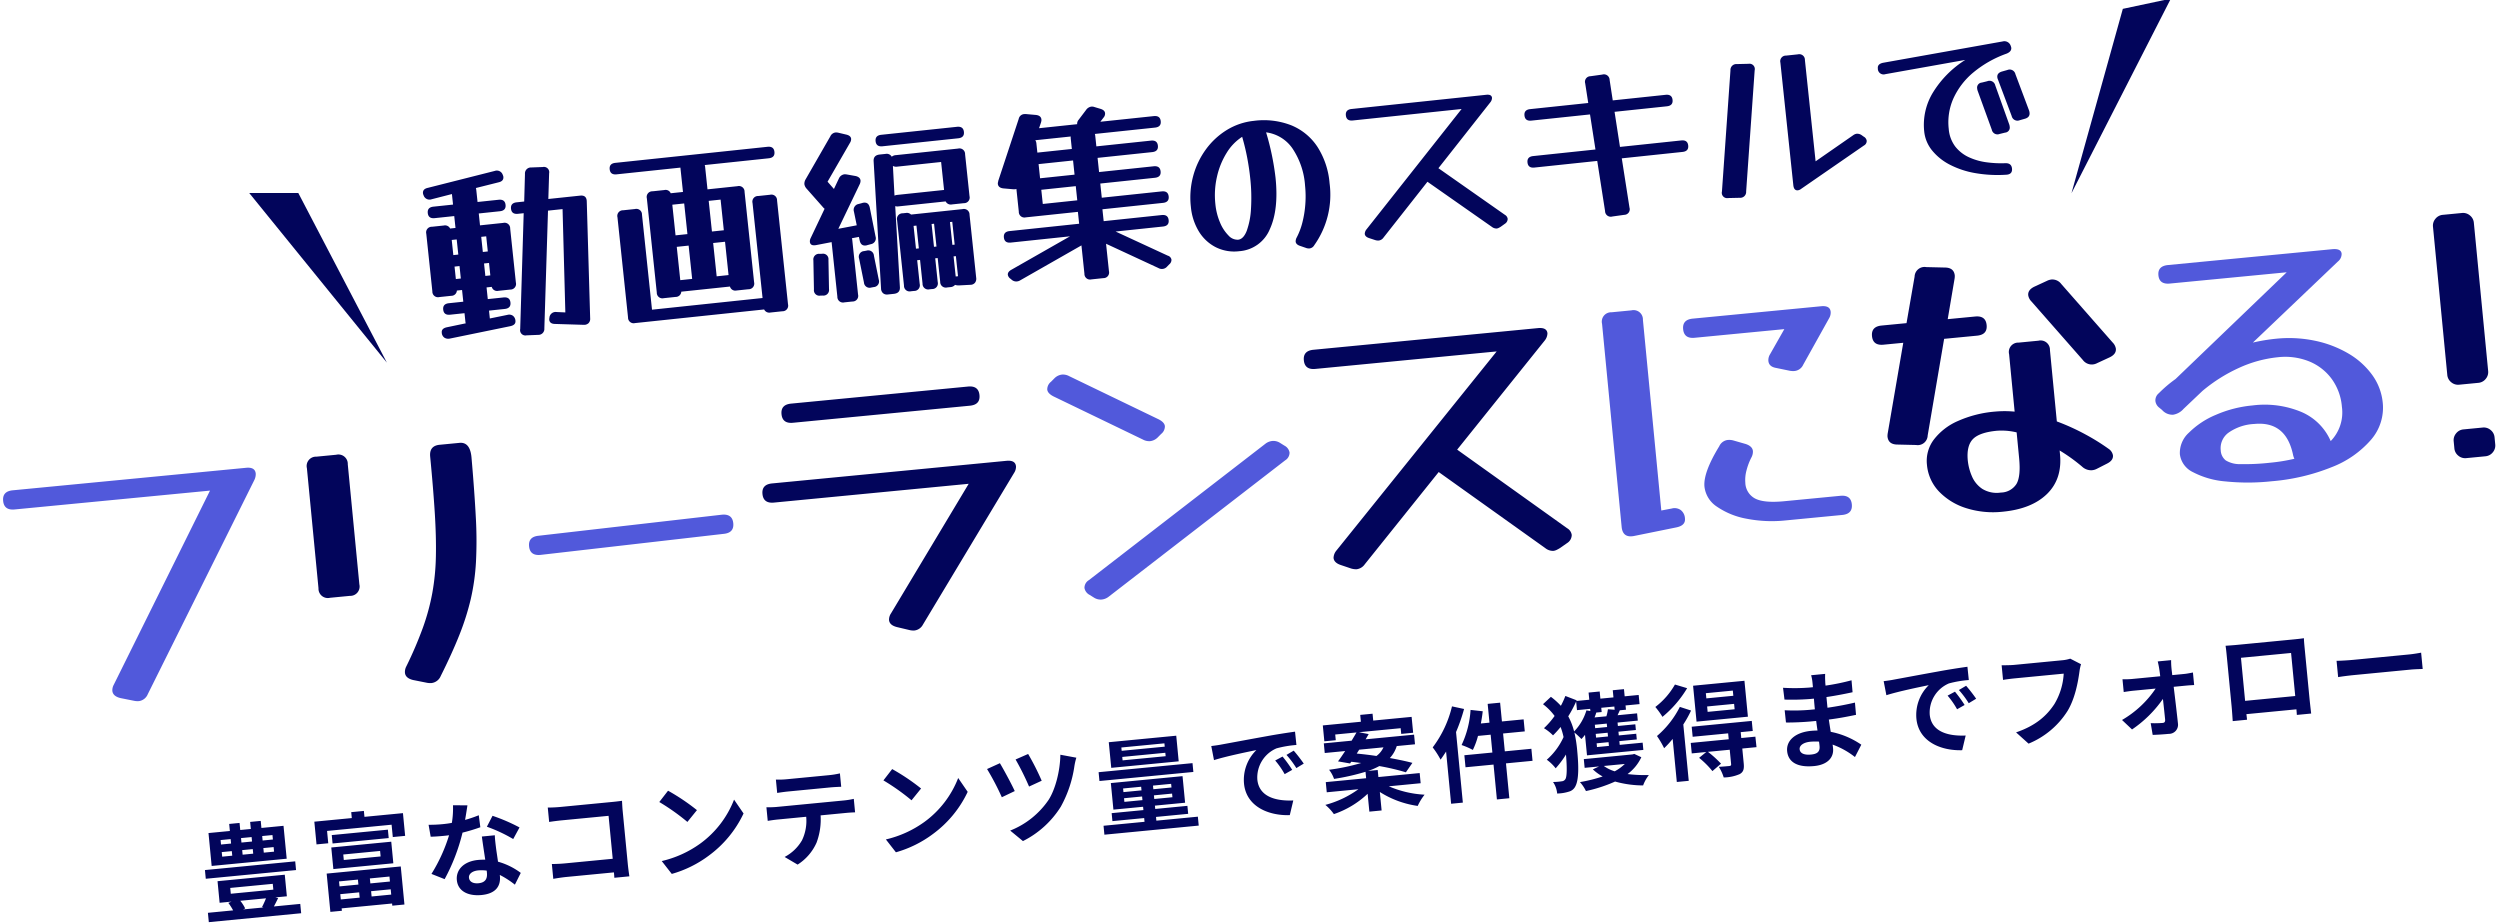
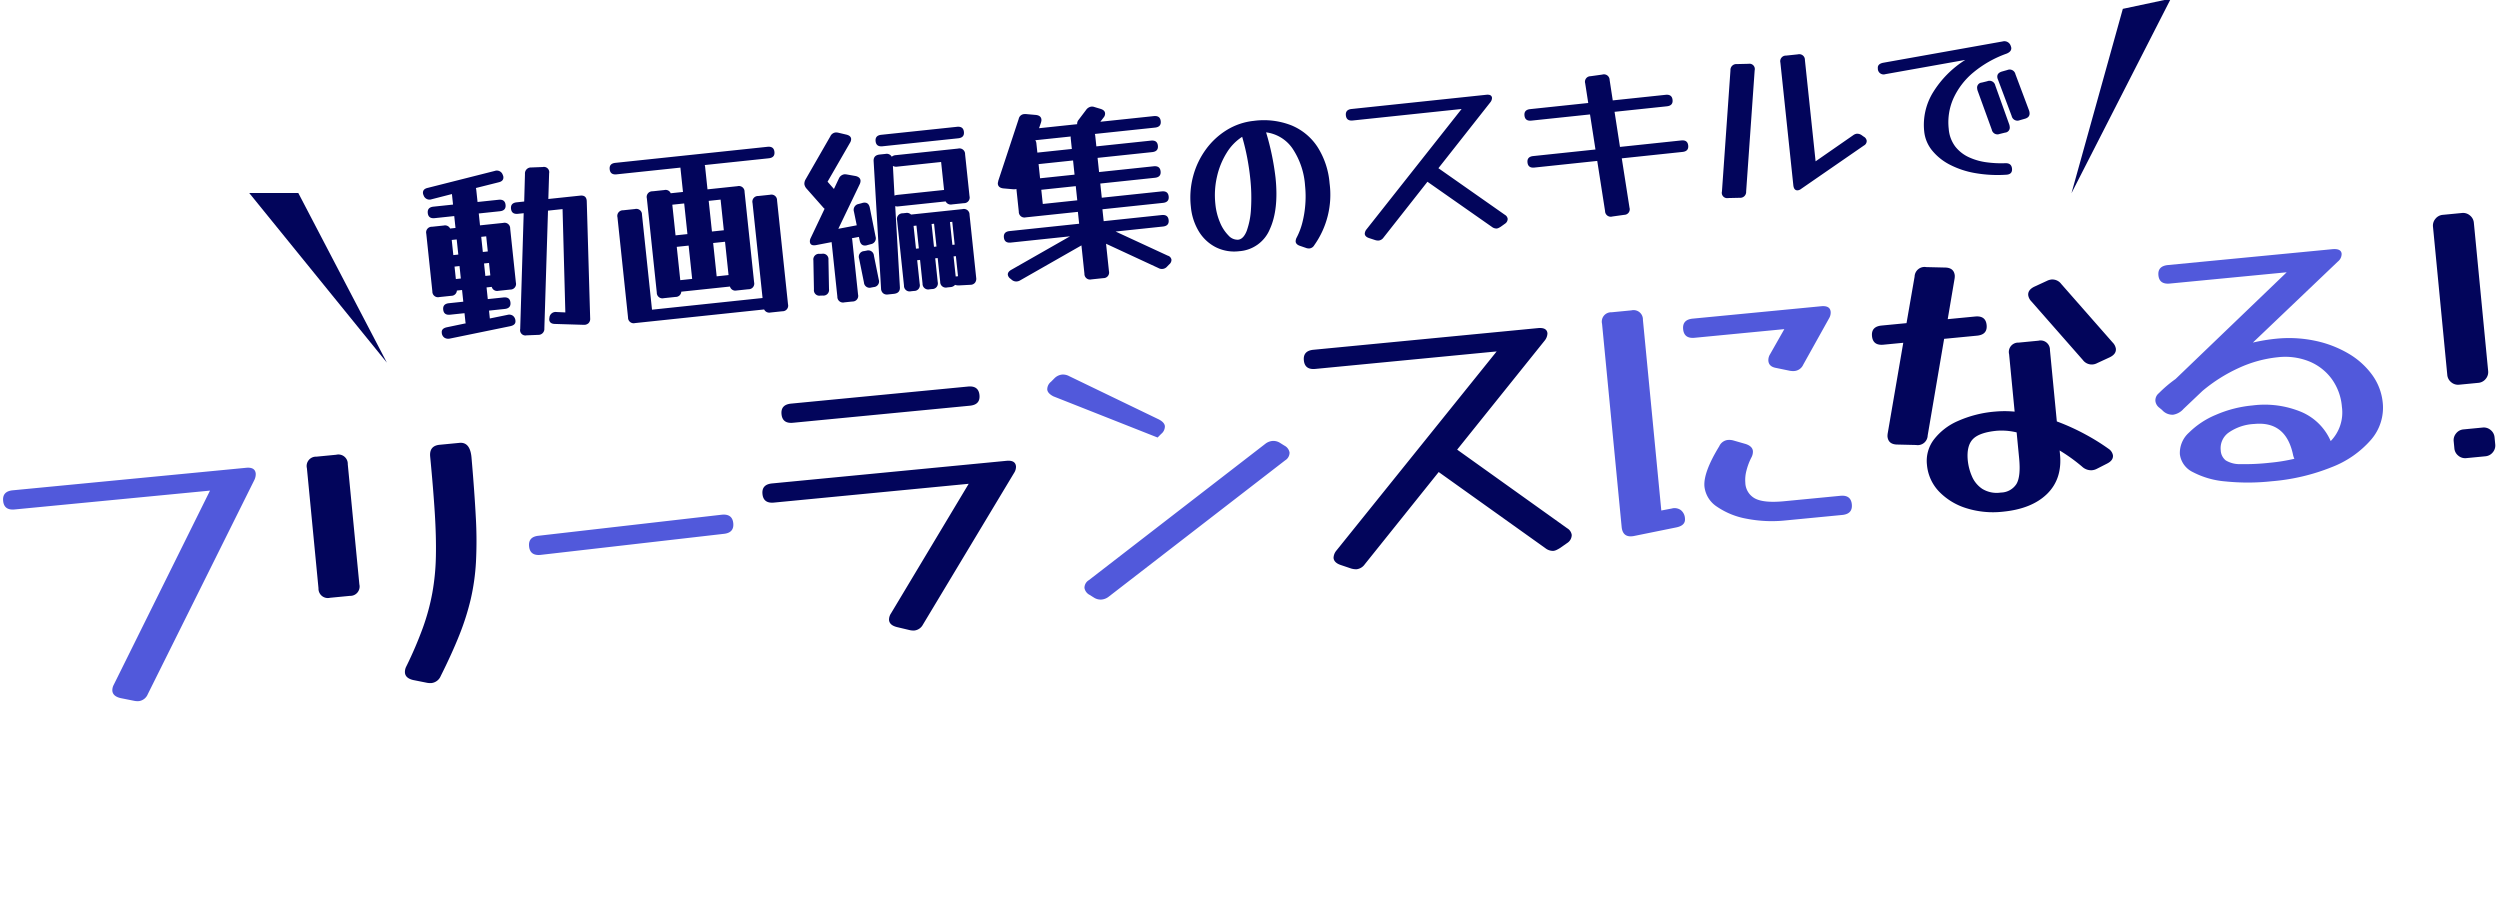
<svg xmlns="http://www.w3.org/2000/svg" width="623.283" height="230.301" viewBox="0 0 623.283 230.301">
  <g transform="translate(-142.232 -171.629)">
-     <path d="M-260.442-17.108h-2.574v-1.118h2.574Zm0,3.042h-2.574V-15.21h2.574Zm-13-1.144h2.522v1.144h-2.522Zm0-3.016h2.522v1.118h-2.522Zm7.774,3.016v1.144h-2.652V-15.21Zm0-3.016v1.118h-2.652v-1.118Zm8.19-2.028h-5.538v-1.768h-2.652v1.768h-2.652v-1.768h-2.6v1.768h-5.356v8.242h18.8Zm2.054,9.1h-22.62V-8.97h22.62Zm-8.138,8.476c-.364.728-.832,1.508-1.2,2.08l.364.13h-5.122l.546-.182a8.849,8.849,0,0,0-1.04-2.028Zm-8.632-3.432h10.66v1.456h-10.66Zm10.4,5.642c.39-.6.832-1.274,1.248-1.976l-.676-.234h2.886V-8.086h-16.848v5.408h2.99l-.832.234a14.163,14.163,0,0,1,1.014,1.976h-6.318v2.34h23.14V-.468Zm21.5-4.654v1.248h-4.732V-5.122Zm7.9,1.248H-237.3V-5.122h4.914ZM-237.3-.6V-1.924h4.914V-.6Zm-7.722,0V-1.924h4.732V-.6Zm-2.886,2.834h2.886v-.6h12.636v.546h3.042V-7.358H-247.91Zm4.576-13.936h9.23v1.378h-9.23Zm-2.808,3.38h15.028v-5.408h-15.028Zm.416-8.476v2.106h14.066V-16.8Zm8.554-3.744v-1.482h-3.172v1.482h-9.386v5.694h2.938V-17.94h16.172v3.094h3.094V-20.54Zm25.844-.39-3.588-.364a21.863,21.863,0,0,1-.7,4.342c-.806.078-1.586.1-2.366.1a32.846,32.846,0,0,1-3.458-.182l.234,3.016c1.118.078,2.184.1,3.25.1.442,0,.884,0,1.352-.026a40.964,40.964,0,0,1-5.3,9.178l3.146,1.612A47.906,47.906,0,0,0-213.2-14.274a45.106,45.106,0,0,0,4.55-.91l-.1-3.016a31.874,31.874,0,0,1-3.51.832C-211.874-18.772-211.536-20.1-211.328-20.93ZM-212.68-2.938c0-.91.962-1.586,2.47-1.586a9.34,9.34,0,0,1,2.106.26v.52c0,1.43-.546,2.418-2.34,2.418C-211.874-1.326-212.68-1.976-212.68-2.938Zm7.436-9.906h-3.25c.052,1.586.182,3.9.286,5.824-.6-.052-1.17-.1-1.794-.1-3.614,0-5.746,1.95-5.746,4.5,0,2.86,2.548,4.29,5.772,4.29,3.692,0,5.018-1.872,5.018-4.29v-.26A22.041,22.041,0,0,1-201.448-.1l1.742-2.782a17,17,0,0,0-5.382-3.328c-.052-1.3-.13-2.548-.156-3.3C-205.27-10.66-205.322-11.752-205.244-12.844Zm4.472,1.378,1.846-2.73a44.787,44.787,0,0,0-6.422-3.536l-1.664,2.574A37.526,37.526,0,0,1-200.772-11.466Zm9.334-6.994v3.614c.728-.052,2.132-.1,3.224-.1h11.674V-4.186h-11.986c-1.17,0-2.34-.078-3.25-.156V-.624c.858-.078,2.34-.156,3.354-.156h11.856c0,.494,0,.936-.026,1.352h3.77c-.052-.78-.1-2.158-.1-3.068V-15.964c0-.754.052-1.794.078-2.392-.442.026-1.534.052-2.288.052h-13.1C-189.124-18.3-190.476-18.356-191.438-18.46Zm30.264-1.3-2.444,2.6a54.061,54.061,0,0,1,6.5,5.616l2.652-2.7A52.512,52.512,0,0,0-161.174-19.76Zm-3.25,17.316L-162.24.988a28.157,28.157,0,0,0,9.646-3.666,27.647,27.647,0,0,0,9.62-9.62L-145-15.964A24.482,24.482,0,0,1-154.466-5.85,26.8,26.8,0,0,1-164.424-2.444Zm30.29-17.5v3.354c.806-.052,1.9-.1,2.808-.1H-120.9c.91,0,1.924.052,2.808.1v-3.354a20.369,20.369,0,0,1-2.808.182h-10.452A20,20,0,0,1-134.134-19.942Zm-3.016,6.656V-9.88c.728-.052,1.716-.1,2.5-.1h7.15a11.173,11.173,0,0,1-1.612,5.746A10.8,10.8,0,0,1-133.822-.52l3.042,2.21A12.475,12.475,0,0,0-125.554-3.3a16.5,16.5,0,0,0,1.664-6.682h6.266c.728,0,1.716.026,2.366.078v-3.38a19.663,19.663,0,0,1-2.366.156h-17.03C-135.46-13.13-136.37-13.208-137.15-13.286Zm32.136-6.474-2.444,2.6a54.06,54.06,0,0,1,6.5,5.616l2.652-2.7A52.511,52.511,0,0,0-105.014-19.76Zm-3.25,17.316L-106.08.988a28.157,28.157,0,0,0,9.646-3.666,27.647,27.647,0,0,0,9.62-9.62l-2.028-3.666A24.482,24.482,0,0,1-98.306-5.85,26.8,26.8,0,0,1-108.264-2.444ZM-70.9-20.254l-3.25,1.066a66.516,66.516,0,0,1,2.7,7.046l3.276-1.144A62.844,62.844,0,0,0-70.9-20.254Zm11.882,2.08-3.9-1.118c-.442,3.978-2.054,8.45-4,10.92a20.857,20.857,0,0,1-10.27,6.708l2.912,2.912A23.544,23.544,0,0,0-64.064-6.37a29.585,29.585,0,0,0,4.368-9.8A15.147,15.147,0,0,1-59.02-18.174Zm-19.11-.468L-81.458-17.5a64.849,64.849,0,0,1,2.99,7.358l3.354-1.222C-75.712-13.13-77.35-17-78.13-18.642Zm41.314-.156h-10.79v-.832h10.79Zm0,2.392h-10.79v-.858h10.79Zm3.12-4.836H-50.6v6.422h16.9Zm3.38,7.2h-23.53v2.21h23.53ZM-48.152-6.058v-.91h4.524v.91Zm0-3.354h4.524v.91h-4.524Zm12.038.91h-4.55v-.91h4.55Zm0,2.444h-4.55v-.91h4.55Zm-4.55,5.434V-1.56h8.06v-2h-8.06v-.832H-33.1V-11.05H-51.064v6.656h7.436v.832h-7.956v2h7.956v.936H-53.9V1.612h23.634V-.624Zm15.418-17.212.338,3.562c3.016-.65,8.32-1.222,10.764-1.482a10.4,10.4,0,0,0-3.874,8.034C-18.018-2.08-12.87.832-7.41,1.2l1.222-3.562c-4.42-.234-8.424-1.768-8.424-6.058A7.9,7.9,0,0,1-9.1-15.7a27.01,27.01,0,0,1,5.018-.364L-4.108-19.4c-1.846.078-4.68.234-7.358.468-4.758.39-9.048.78-11.232.962C-23.192-17.914-24.206-17.862-25.246-17.836ZM-7.8-13.52l-1.924.806A20.06,20.06,0,0,1-7.7-9.1l1.976-.884A32.272,32.272,0,0,0-7.8-13.52Zm2.912-1.2-1.9.884a22.873,22.873,0,0,1,2.132,3.51l1.95-.936A38.891,38.891,0,0,0-4.888-14.716ZM11.388-13.39h6.084a5.438,5.438,0,0,1-1.95,1.976c-1.664-.416-3.328-.78-4.836-1.066Zm14.456,9.8V-6.136H15.5V-7.9H13.078A16.7,16.7,0,0,0,15.99-8.84a57.124,57.124,0,0,1,6.448,2.184L24.284-8.84c-1.456-.546-3.38-1.144-5.486-1.742a7.723,7.723,0,0,0,2-2.808h4.576v-2.418H13.234c.312-.416.6-.832.884-1.222l-2.366-.7H22.2v1.43h2.99V-20.28h-9.62V-22H12.48v1.716H2.938V-16.3H5.8v-1.43h5.33c-.416.6-.91,1.248-1.4,1.924H2.756v2.418H7.878c-.728.884-1.4,1.716-2.028,2.392l2.938.806.338-.39c.78.156,1.612.364,2.444.546a51.6,51.6,0,0,1-8.138.91A7.81,7.81,0,0,1,4.446-6.734a56.811,56.811,0,0,0,7.982-1.014v1.612H2.314v2.548h7.93A25.008,25.008,0,0,1,1.664-.494,11.729,11.729,0,0,1,3.562,2a23.015,23.015,0,0,0,8.866-4.238V2.236H15.5V-2.392A23.752,23.752,0,0,0,24.57,1.976,13.627,13.627,0,0,1,26.546-.65a25.91,25.91,0,0,1-8.684-2.938Zm9.62-18.33a27.531,27.531,0,0,1-5.772,9.724A21.13,21.13,0,0,1,31.356-8.97c.52-.572,1.04-1.222,1.56-1.872V2.236h2.938v-17.68A44.045,44.045,0,0,0,38.4-20.982ZM54.158-9.49H47.5v-4.472h5.434v-3.016H47.5v-4.706h-3.12v4.706H42.224c.286-.988.546-1.976.754-2.99l-2.99-.624a23.865,23.865,0,0,1-3.068,8.5A19.981,19.981,0,0,1,39.6-10.608a18.348,18.348,0,0,0,1.612-3.354h3.172V-9.49h-7.02v3.016h7.02V2.262H47.5V-6.474h6.656Zm12.246-8.5h3.3v.546l-.962-.26a12.918,12.918,0,0,1-3.562,4.94,16.167,16.167,0,0,0-1.092-3.9A29.974,29.974,0,0,0,66.4-20.15Zm9.36,0v.806L74.1-17.472a9.866,9.866,0,0,1-.546,1.716H70.59a11.8,11.8,0,0,0,.546-1.17h1.352v-1.066Zm-2.288,4.914h-2.99v-.858h2.99Zm0,2.366h-2.99v-.936h2.99Zm0,2.366h-2.99v-.936h2.99Zm-5.668,1.82H81.926v-1.82H76.18v-.936h4.368v-1.43H76.18v-.936h4.368v-1.43H76.18v-.858h5.07v-1.82H76.362c.208-.364.442-.754.676-1.17h1.534v-1.066h3.51V-20.28h-3.51v-1.794H75.764v1.794H72.488v-1.794H69.706v1.794H66.482l.078-.156-2.7-1.352a21.642,21.642,0,0,1-1.352,2.34,17.882,17.882,0,0,0-2.262-2.47L58.11-20.28a14.345,14.345,0,0,1,2.6,3.2A19.513,19.513,0,0,1,57.772-14.3a11.687,11.687,0,0,1,2.08,2,23.288,23.288,0,0,0,2.08-1.9,16.682,16.682,0,0,1,.494,2.574A16.7,16.7,0,0,1,57.72-6.4a10.731,10.731,0,0,1,2,2.34,23.347,23.347,0,0,0,2.886-3.172c-.026,2.912-.234,5.46-.728,6.084A1.139,1.139,0,0,1,61.1-.7a14.585,14.585,0,0,1-2.366-.026,5.987,5.987,0,0,1,.754,2.964,10.514,10.514,0,0,0,3.042-.208,2.48,2.48,0,0,0,1.56-1.014c1.17-1.612,1.4-5.252,1.4-8.918a33.431,33.431,0,0,0-.26-4.6,22.513,22.513,0,0,1,1.586,1.794,11.453,11.453,0,0,0,.988-.962Zm9.178,3.042A11.213,11.213,0,0,1,74.308-1.9a8.849,8.849,0,0,1-2.574-1.586Zm2.6-2.262-.468.078H66.924v2.184h3.614l-1.612.572a11.145,11.145,0,0,0,2.262,2,37.952,37.952,0,0,1-5.772.858A9.475,9.475,0,0,1,66.69,2.314,36.044,36.044,0,0,0,74.152.65a26.311,26.311,0,0,0,6.864,1.638,9.333,9.333,0,0,1,1.69-2.444A34.832,34.832,0,0,1,77.428-.91,11.05,11.05,0,0,0,81.25-4.758ZM105.56-17.81H98.8v-1.3h6.76Zm0,3.38H98.8v-1.352h6.76Zm3.12-6.838H95.81v9h12.87ZM91.338-22a18.545,18.545,0,0,1-5.408,5.1,19.186,19.186,0,0,1,1.534,2.626A27.528,27.528,0,0,0,94.276-20.8Zm.676,5.668a23.339,23.339,0,0,1-6.37,6.682,23.072,23.072,0,0,1,1.482,3.2,24.425,24.425,0,0,0,2.34-2.106V2.236h2.99V-11.882a27.456,27.456,0,0,0,2.262-3.276Zm18.044,9.2h-3.536V-8.606h3.016v-2.522H94.484v2.522h8.892v1.482H93.86V-4.5H97.5L95.576-3.224A21.9,21.9,0,0,1,98.566.39l2.314-1.638A27.337,27.337,0,0,0,97.916-4.5h5.46V-.884c0,.286-.1.39-.468.416-.338,0-1.56,0-2.652-.052a10.864,10.864,0,0,1,.962,2.756,10.293,10.293,0,0,0,4.03-.442c1.014-.442,1.274-1.17,1.274-2.6V-4.5h3.562Zm10.686,4.186c0-.884,1.014-1.612,2.86-1.612a14.44,14.44,0,0,1,2.132.182c.026.468.026.832.026,1.118,0,1.508-.91,1.9-2.288,1.9C121.68-1.352,120.744-1.95,120.744-2.938Zm8.138-18.1h-3.51a10.452,10.452,0,0,1,.156,1.794v1.222h-1.014a48.541,48.541,0,0,1-6.422-.572l.078,2.964a59.769,59.769,0,0,0,6.37.468h.962c-.026.884-.026,1.82-.026,2.678h-1.248a45.943,45.943,0,0,1-6.266-.494l.026,3.068c1.716.208,4.68.338,6.188.338h1.352c.026.78.052,1.612.1,2.418-.52-.052-1.066-.078-1.612-.078-4,0-6.422,1.846-6.422,4.472,0,2.756,2.184,4.342,6.344,4.342,3.432,0,5.122-1.716,5.122-3.926,0-.286,0-.6-.026-.962A19.929,19.929,0,0,1,134.29.312L136.162-2.6a20.356,20.356,0,0,0-7.28-3.926c-.078-1.04-.13-2.106-.182-3.094,2.5-.078,4.524-.26,6.864-.52l.026-3.068c-2.106.286-4.316.494-6.942.624v-2.678c2.522-.13,4.888-.364,6.6-.572l.026-2.99a54.492,54.492,0,0,1-6.578.7c0-.416,0-.806.026-1.066A17.559,17.559,0,0,1,128.882-21.034Zm14.352,3.2.338,3.562c3.016-.65,8.32-1.222,10.764-1.482a10.4,10.4,0,0,0-3.874,8.034c0,5.642,5.148,8.554,10.608,8.918l1.222-3.562c-4.42-.234-8.424-1.768-8.424-6.058a7.9,7.9,0,0,1,5.512-7.28,27.01,27.01,0,0,1,5.018-.364l-.026-3.328c-1.846.078-4.68.234-7.358.468-4.758.39-9.048.78-11.232.962C145.288-17.914,144.274-17.862,143.234-17.836ZM160.68-13.52l-1.924.806A20.06,20.06,0,0,1,160.784-9.1l1.976-.884A32.273,32.273,0,0,0,160.68-13.52Zm2.912-1.2-1.9.884a22.873,22.873,0,0,1,2.132,3.51l1.95-.936A38.89,38.89,0,0,0,163.592-14.716Zm29.042-2.6-2.548-1.638a8.715,8.715,0,0,1-2.054.208H176.02c-.858,0-2.34-.13-3.12-.208v3.666c.676-.052,1.924-.1,3.094-.1H188.11a16.458,16.458,0,0,1-3.042,7.332c-2.106,2.626-5.044,4.888-10.192,6.11l2.834,3.094a20.8,20.8,0,0,0,10.452-7.176c2.158-2.886,3.3-6.916,3.9-9.464A11.358,11.358,0,0,1,192.634-17.316ZM215.1-16.172h-3.354c.1.7.182,1.534.208,2.158.026.494.052,1.014.052,1.586h-7.072a23.076,23.076,0,0,1-2.366-.156v3.2c.754-.052,1.69-.1,2.444-.1h5.564a25.531,25.531,0,0,1-9.1,6.994L203.736.1a29.554,29.554,0,0,0,8.4-6.838c.026,1.976.052,3.874.052,5.148,0,.52-.182.806-.676.806a23.751,23.751,0,0,1-2.99-.234l.208,2.964c1.17.078,2.782.13,4.03.13A2.266,2.266,0,0,0,215.28-.208c-.026-2.652-.1-6.188-.182-9.282h3.12c.572,0,1.378.026,2,.052v-3.146c-.468.052-1.456.156-2.132.156H215.02c0-.572-.026-1.118-.026-1.586A19.055,19.055,0,0,1,215.1-16.172Zm13.858-2.262c.052.728.052,1.794.052,2.522V-3.2c0,1.248-.078,3.51-.078,3.64h3.588c0-.078,0-.676-.026-1.4h12.532c0,.754-.026,1.352-.026,1.4h3.588c0-.1-.052-2.6-.052-3.614v-12.74c0-.78,0-1.742.052-2.522-.936.052-1.924.052-2.574.052h-14.3C231.01-18.382,230.022-18.408,228.956-18.434Zm3.536,3.354H245.05V-4.29H232.492Zm23.66,3.042v4.082c.962-.078,2.7-.13,4.186-.13H274.3c1.092,0,2.418.1,3.042.13v-4.082c-.676.052-1.82.156-3.042.156H260.338C258.986-11.882,257.088-11.96,256.152-12.038Z" transform="matrix(0.995, -0.096, 0.096, 0.995, 471.05, 372.95)" fill="#02055b" />
-     <path d="M37.04.24a2.8,2.8,0,0,1-2.4,1.52A4.5,4.5,0,0,1,33.6,1.6L30.16.56q-1.84-.64-1.84-2a2.869,2.869,0,0,1,.48-1.44L57.36-48.8H8.4q-2.64,0-2.64-2.4T8.4-53.6H66.88q2.24,0,2.24,1.68a3.3,3.3,0,0,1-.48,1.52Zm146.8-30.8q2.64,0,2.64,2.4t-2.64,2.4l-45.964.836q-2.64,0-2.64-2.4t2.64-2.4Zm110.756-13.2q1.36.88,1.36,1.84a2.419,2.419,0,0,1-1.12,1.84l-.96.8a3.192,3.192,0,0,1-1.92.72,3.256,3.256,0,0,1-1.76-.56L268.991-52q-1.36-.88-1.36-1.84a2.419,2.419,0,0,1,1.12-1.84l.96-.8a3.192,3.192,0,0,1,1.92-.72,3.256,3.256,0,0,1,1.76.56Zm25.84,8.64a3.377,3.377,0,0,1,1.84-.56,3.084,3.084,0,0,1,1.84.64l1.04.8a2.419,2.419,0,0,1,1.12,1.84,2.237,2.237,0,0,1-1.28,1.84l-47.04,29.6a3.377,3.377,0,0,1-1.84.56,3.084,3.084,0,0,1-1.84-.64l-1.04-.8a2.419,2.419,0,0,1-1.12-1.84,2.237,2.237,0,0,1,1.28-1.84ZM419.817-9.341a2.659,2.659,0,0,1,2.2.6,2.815,2.815,0,0,1,.84,2.2q0,1.76-2.4,2l-10.72,1.12q-2.8.24-2.8-2.56v-50.88a2.333,2.333,0,0,1,2.64-2.64h4.96a2.333,2.333,0,0,1,2.64,2.64V-9.1ZM455.9-41.9a2.662,2.662,0,0,1-2.32,1.36,3.693,3.693,0,0,1-.52-.04,5.962,5.962,0,0,1-.6-.12l-3.36-1.04q-1.76-.48-1.76-1.92a2.777,2.777,0,0,1,.56-1.6l4.16-5.92h-22.48q-2.64,0-2.64-2.4t2.64-2.4h32.16q2.24,0,2.24,1.6a2.777,2.777,0,0,1-.56,1.6Zm6.08,33.44q2.64,0,2.64,2.4t-2.64,2.4H447.9a32.954,32.954,0,0,1-9.76-1.36A19.054,19.054,0,0,1,431.1-8.7a6.9,6.9,0,0,1-2.64-5.28q0-3.52,4.64-9.68a2.662,2.662,0,0,1,2.32-1.36,4.11,4.11,0,0,1,1.28.24l3.04,1.2q1.6.72,1.6,1.92a3.051,3.051,0,0,1-.56,1.6,15.307,15.307,0,0,0-1.52,3.12,9.01,9.01,0,0,0-.56,2.96,4.58,4.58,0,0,0,2.12,4.2q2.12,1.32,7.08,1.32Zm136.88-10.08A12.185,12.185,0,0,1,595.1-9.7a24.735,24.735,0,0,1-10.4,5.88,51.153,51.153,0,0,1-15.28,2.08,55.164,55.164,0,0,1-11.56-1.08,21.128,21.128,0,0,1-7.8-3.08,5.747,5.747,0,0,1-2.8-4.72,6.777,6.777,0,0,1,2.76-5.16,20.892,20.892,0,0,1,7.16-3.8,29.647,29.647,0,0,1,9.28-1.44,23.778,23.778,0,0,1,12,2.8,13.9,13.9,0,0,1,6.56,7.92,10.223,10.223,0,0,0,3.6-8.24,13.676,13.676,0,0,0-1.88-7.2,13.107,13.107,0,0,0-5.2-4.88,16.067,16.067,0,0,0-7.64-1.76,30.59,30.59,0,0,0-9.92,1.72,39.6,39.6,0,0,0-9.6,4.84l-5.12,4a4.361,4.361,0,0,1-2.72,1.2,3.432,3.432,0,0,1-2.64-1.44l-.64-.64a2.447,2.447,0,0,1-.8-1.76,2.3,2.3,0,0,1,1.04-1.84,31.663,31.663,0,0,1,4.48-3.12l30.16-23.84h-29.28q-2.64,0-2.64-2.32t2.64-2.32h41.12q2.24,0,2.24,1.36a2.419,2.419,0,0,1-1.12,1.84l-23.04,18.08a44.8,44.8,0,0,1,5.84-.4,31.576,31.576,0,0,1,9.64,1.44,27.454,27.454,0,0,1,7.96,3.96,19.415,19.415,0,0,1,5.4,5.88A14.054,14.054,0,0,1,598.857-18.541Zm-41.36,7.92a3.356,3.356,0,0,0,1,2.6,6.73,6.73,0,0,0,3.56,1.28,56.635,56.635,0,0,0,7.36.36,43.727,43.727,0,0,0,6.16-.4,4.287,4.287,0,0,1-.24-1.04q-.96-8.56-8.88-8.56a12.186,12.186,0,0,0-6.56,1.52A4.763,4.763,0,0,0,557.5-10.621Z" transform="matrix(0.995, -0.096, 0.096, 0.995, 142.201, 348.007)" fill="#5159db" />
+     <path d="M37.04.24a2.8,2.8,0,0,1-2.4,1.52A4.5,4.5,0,0,1,33.6,1.6L30.16.56q-1.84-.64-1.84-2a2.869,2.869,0,0,1,.48-1.44L57.36-48.8H8.4q-2.64,0-2.64-2.4T8.4-53.6H66.88q2.24,0,2.24,1.68a3.3,3.3,0,0,1-.48,1.52Zm146.8-30.8q2.64,0,2.64,2.4t-2.64,2.4l-45.964.836q-2.64,0-2.64-2.4t2.64-2.4Zm110.756-13.2q1.36.88,1.36,1.84a2.419,2.419,0,0,1-1.12,1.84l-.96.8L268.991-52q-1.36-.88-1.36-1.84a2.419,2.419,0,0,1,1.12-1.84l.96-.8a3.192,3.192,0,0,1,1.92-.72,3.256,3.256,0,0,1,1.76.56Zm25.84,8.64a3.377,3.377,0,0,1,1.84-.56,3.084,3.084,0,0,1,1.84.64l1.04.8a2.419,2.419,0,0,1,1.12,1.84,2.237,2.237,0,0,1-1.28,1.84l-47.04,29.6a3.377,3.377,0,0,1-1.84.56,3.084,3.084,0,0,1-1.84-.64l-1.04-.8a2.419,2.419,0,0,1-1.12-1.84,2.237,2.237,0,0,1,1.28-1.84ZM419.817-9.341a2.659,2.659,0,0,1,2.2.6,2.815,2.815,0,0,1,.84,2.2q0,1.76-2.4,2l-10.72,1.12q-2.8.24-2.8-2.56v-50.88a2.333,2.333,0,0,1,2.64-2.64h4.96a2.333,2.333,0,0,1,2.64,2.64V-9.1ZM455.9-41.9a2.662,2.662,0,0,1-2.32,1.36,3.693,3.693,0,0,1-.52-.04,5.962,5.962,0,0,1-.6-.12l-3.36-1.04q-1.76-.48-1.76-1.92a2.777,2.777,0,0,1,.56-1.6l4.16-5.92h-22.48q-2.64,0-2.64-2.4t2.64-2.4h32.16q2.24,0,2.24,1.6a2.777,2.777,0,0,1-.56,1.6Zm6.08,33.44q2.64,0,2.64,2.4t-2.64,2.4H447.9a32.954,32.954,0,0,1-9.76-1.36A19.054,19.054,0,0,1,431.1-8.7a6.9,6.9,0,0,1-2.64-5.28q0-3.52,4.64-9.68a2.662,2.662,0,0,1,2.32-1.36,4.11,4.11,0,0,1,1.28.24l3.04,1.2q1.6.72,1.6,1.92a3.051,3.051,0,0,1-.56,1.6,15.307,15.307,0,0,0-1.52,3.12,9.01,9.01,0,0,0-.56,2.96,4.58,4.58,0,0,0,2.12,4.2q2.12,1.32,7.08,1.32Zm136.88-10.08A12.185,12.185,0,0,1,595.1-9.7a24.735,24.735,0,0,1-10.4,5.88,51.153,51.153,0,0,1-15.28,2.08,55.164,55.164,0,0,1-11.56-1.08,21.128,21.128,0,0,1-7.8-3.08,5.747,5.747,0,0,1-2.8-4.72,6.777,6.777,0,0,1,2.76-5.16,20.892,20.892,0,0,1,7.16-3.8,29.647,29.647,0,0,1,9.28-1.44,23.778,23.778,0,0,1,12,2.8,13.9,13.9,0,0,1,6.56,7.92,10.223,10.223,0,0,0,3.6-8.24,13.676,13.676,0,0,0-1.88-7.2,13.107,13.107,0,0,0-5.2-4.88,16.067,16.067,0,0,0-7.64-1.76,30.59,30.59,0,0,0-9.92,1.72,39.6,39.6,0,0,0-9.6,4.84l-5.12,4a4.361,4.361,0,0,1-2.72,1.2,3.432,3.432,0,0,1-2.64-1.44l-.64-.64a2.447,2.447,0,0,1-.8-1.76,2.3,2.3,0,0,1,1.04-1.84,31.663,31.663,0,0,1,4.48-3.12l30.16-23.84h-29.28q-2.64,0-2.64-2.32t2.64-2.32h41.12q2.24,0,2.24,1.36a2.419,2.419,0,0,1-1.12,1.84l-23.04,18.08a44.8,44.8,0,0,1,5.84-.4,31.576,31.576,0,0,1,9.64,1.44,27.454,27.454,0,0,1,7.96,3.96,19.415,19.415,0,0,1,5.4,5.88A14.054,14.054,0,0,1,598.857-18.541Zm-41.36,7.92a3.356,3.356,0,0,0,1,2.6,6.73,6.73,0,0,0,3.56,1.28,56.635,56.635,0,0,0,7.36.36,43.727,43.727,0,0,0,6.16-.4,4.287,4.287,0,0,1-.24-1.04q-.96-8.56-8.88-8.56a12.186,12.186,0,0,0-6.56,1.52A4.763,4.763,0,0,0,557.5-10.621Z" transform="matrix(0.995, -0.096, 0.096, 0.995, 142.201, 348.007)" fill="#5159db" />
    <path d="M92.192-21.959a2.333,2.333,0,0,1-2.64,2.64h-4.96a2.333,2.333,0,0,1-2.64-2.64v-30.08a2.333,2.333,0,0,1,2.64-2.64h4.96a2.333,2.333,0,0,1,2.64,2.64Zm18,24.72a2.855,2.855,0,0,1-2.48,1.52,4.5,4.5,0,0,1-1.04-.16l-3.44-1.04q-1.84-.64-1.84-2a2.97,2.97,0,0,1,.48-1.52,96.97,96.97,0,0,0,5.04-9.2,54.958,54.958,0,0,0,3.2-8.48,57.743,57.743,0,0,0,1.76-9.04q.56-4.8.76-10.84t.2-13.96q0-2.72,2.64-2.72h4.96q2.64,0,2.64,3.84-.08,8.64-.36,14.96a103.2,103.2,0,0,1-1.04,11.2,54.324,54.324,0,0,1-2.2,9.12,63.619,63.619,0,0,1-3.68,8.6Q113.552-2.6,110.192,2.761Zm137.839-59.24q2.64,0,2.64,2.4t-2.64,2.4h-44.32q-2.64,0-2.64-2.4t2.64-2.4Zm-16.88,58a2.768,2.768,0,0,1-2.24,1.28,4.11,4.11,0,0,1-1.28-.24l-3.04-1.04q-1.76-.64-1.76-1.92a2.81,2.81,0,0,1,.64-1.6l22.4-30.32h-48.8q-2.64,0-2.64-2.4t2.64-2.4h58.72q2.24,0,2.24,1.6a2.81,2.81,0,0,1-.64,1.6ZM342.273-2.855a2.884,2.884,0,0,1-2.16,1.04,4.266,4.266,0,0,1-1.52-.4l-2.32-1.04q-1.6-.72-1.6-1.92a3,3,0,0,1,.88-1.76l44.56-45.6h-45.44q-2.64,0-2.64-2.4t2.64-2.4h56.24q2.24,0,2.24,1.52a3,3,0,0,1-.88,1.76L367.953-29.1l25.44,22.16a2.288,2.288,0,0,1,.96,1.76,2.413,2.413,0,0,1-1.36,1.92l-1.84,1.04a8.762,8.762,0,0,1-.92.4,2.457,2.457,0,0,1-.84.16,3.091,3.091,0,0,1-1.92-.88l-24.64-21.44ZM485.1-21.341a2.485,2.485,0,0,1-3.12,2.08l-4.64-.56q-2.24-.24-2.24-2.24a4.412,4.412,0,0,1,.16-.88l6-22H476.3q-2.64,0-2.64-2.4t2.64-2.4h6.24l3.12-11.36a2.485,2.485,0,0,1,3.12-2.08l4.64.56q2.24.24,2.24,2.24a4.412,4.412,0,0,1-.16.88l-2.64,9.76h6.88q2.64,0,2.64,2.4t-2.64,2.4H491.5Zm48.16-18.64a2.81,2.81,0,0,1,.64,1.6q0,1.36-1.76,2l-3.2,1.12a3.014,3.014,0,0,1-1.2.24,2.791,2.791,0,0,1-2.32-1.36l-11.36-15.76a2.81,2.81,0,0,1-.64-1.6q0-1.36,1.76-2l3.2-1.12a3.428,3.428,0,0,1,1.2-.24,2.791,2.791,0,0,1,2.32,1.36Zm-3.52,26.32a2.479,2.479,0,0,1,.88,1.68q0,1.28-1.68,1.92l-2.64,1.04a3.223,3.223,0,0,1-1.28.24A3.292,3.292,0,0,1,522.7-9.9a42.445,42.445,0,0,0-5.2-4.56v.96q0,6.16-4.16,9.52T501.9-.621a22.254,22.254,0,0,1-8.88-1.72,16.031,16.031,0,0,1-6.4-4.76,11.037,11.037,0,0,1-2.4-7.04,8.793,8.793,0,0,1,2.32-6.04,15.093,15.093,0,0,1,6.44-4.04,28.411,28.411,0,0,1,9.4-1.44,26.5,26.5,0,0,1,4.88.48v-14.4a2.333,2.333,0,0,1,2.64-2.64h4.96a2.333,2.333,0,0,1,2.64,2.64v17.84a55.373,55.373,0,0,1,6.92,4A53.539,53.539,0,0,1,529.737-13.661Zm-35.28-.48a13.2,13.2,0,0,0,.64,3.96,7.08,7.08,0,0,0,2.28,3.4,6.875,6.875,0,0,0,4.52,1.36,4.7,4.7,0,0,0,4.08-1.76q1.28-1.76,1.28-6.32v-6.48a16.052,16.052,0,0,0-4.88-.88q-4.4,0-6.16,1.52T494.457-14.141Zm131.327-9.8a2.619,2.619,0,0,1-.8,1.92,2.619,2.619,0,0,1-1.92.8h-4.8a2.619,2.619,0,0,1-1.92-.8,2.619,2.619,0,0,1-.8-1.92v-37.12a2.619,2.619,0,0,1,.8-1.92,2.619,2.619,0,0,1,1.92-.8h4.8a2.619,2.619,0,0,1,1.92.8,2.619,2.619,0,0,1,.8,1.92Zm0,18.4a2.619,2.619,0,0,1-.8,1.92,2.619,2.619,0,0,1-1.92.8h-4.8a2.619,2.619,0,0,1-1.92-.8,2.619,2.619,0,0,1-.8-1.92V-7.3a2.619,2.619,0,0,1,.8-1.92,2.619,2.619,0,0,1,1.92-.8h4.8a2.619,2.619,0,0,1,1.92.8,2.619,2.619,0,0,1,.8,1.92Z" transform="matrix(0.995, -0.096, 0.096, 0.995, 142.201, 348.007)" fill="#02055b" />
    <g transform="translate(-20)">
      <path d="M3303.359,365.039l22.089-42.3h12.239Z" transform="matrix(0.978, -0.208, 0.208, 0.978, -2627.937, 549.89)" fill="#02055b" />
      <path d="M22.224-3.072a1.6,1.6,0,0,1,1.32.36,1.689,1.689,0,0,1,.5,1.32q0,1.056-1.44,1.2L7.3,1.3A1.787,1.787,0,0,1,5.976.912a1.613,1.613,0,0,1-.5-1.3q0-1.056,1.44-1.2l4.752-.48a1.249,1.249,0,0,1-.048-.384v-2.16h-3.6q-1.584,0-1.584-1.44t1.584-1.44h3.6v-2.928h-1.3A1.378,1.378,0,0,1,8.784-9.264H5.808a1.4,1.4,0,0,1-1.584-1.584V-25.3A1.4,1.4,0,0,1,5.808-26.88H8.784a1.411,1.411,0,0,1,1.488.912h1.344v-2.976H6.72q-1.584,0-1.584-1.44t1.584-1.44h4.9v-2.64L6.432-33.7A1.551,1.551,0,0,1,4.56-34.9a2.219,2.219,0,0,1-.072-.264,1.112,1.112,0,0,1-.024-.216q0-1.1,1.344-1.248l17.04-2.448a1.551,1.551,0,0,1,1.872,1.2,2.219,2.219,0,0,1,.072.264,1.112,1.112,0,0,1,.024.216q0,1.1-1.344,1.248l-5.76.816a2.7,2.7,0,0,1,.048.528v2.976h5.28q1.584,0,1.584,1.44t-1.584,1.44H17.76v2.976h5.808a1.4,1.4,0,0,1,1.584,1.584v13.536a1.4,1.4,0,0,1-1.584,1.584H20.592a1.378,1.378,0,0,1-1.536-1.152h-1.3v2.928H21.7q1.584,0,1.584,1.44T21.7-4.608H17.76V-2.64Zm8.784,4.32a1.489,1.489,0,0,1-1.728,1.44L26.4,2.5A1.319,1.319,0,0,1,25.008.768L28.9-27.84h-1.44q-1.584,0-1.584-1.44t1.584-1.44h1.872l.912-6.816a1.489,1.489,0,0,1,1.728-1.44l2.88.192a1.319,1.319,0,0,1,1.392,1.728l-.864,6.336h7.968q1.632,0,1.488,1.632L42.624-.048A1.516,1.516,0,0,1,42.1,1.1a1.6,1.6,0,0,1-1.248.288L33.84.432q-1.392-.144-1.392-1.2a1.579,1.579,0,0,1,.1-.48V-1.3a1.551,1.551,0,0,1,1.872-1.2l2.208.336L38.64-27.84H34.992ZM10.368-19.3h1.248v-3.792H10.368Zm8.64-3.792H17.76V-19.3h1.248ZM10.368-13.3h1.248v-3.12H10.368Zm7.392,0h1.248v-3.12H17.76ZM84.192-4.7A1.4,1.4,0,0,1,82.608-3.12H79.632A1.378,1.378,0,0,1,78.1-4.272H65.9A1.378,1.378,0,0,1,64.368-3.12H61.392A1.4,1.4,0,0,1,59.808-4.7V-28.32A1.4,1.4,0,0,1,61.392-29.9h2.976a1.363,1.363,0,0,1,1.488.96h3.072v-6.1H52.944q-1.584,0-1.584-1.44t1.584-1.44H91.056q1.584,0,1.584,1.44t-1.584,1.44H75.024l.048.288v5.808h7.536a1.4,1.4,0,0,1,1.584,1.584Zm-18.24-13.68h2.976v-7.68H65.952Zm12.1-7.68H75.072v7.68h2.976Zm13.968,27.7a1.4,1.4,0,0,1-1.584,1.584H87.456A1.411,1.411,0,0,1,85.968,2.3H53.616A1.4,1.4,0,0,1,52.032.72v-25.1a1.4,1.4,0,0,1,1.584-1.584h2.976a1.4,1.4,0,0,1,1.584,1.584V-.576h27.7V-24.384a1.4,1.4,0,0,1,1.584-1.584h2.976a1.4,1.4,0,0,1,1.584,1.584ZM65.952-7.152h2.976V-15.5H65.952Zm9.12,0h2.976V-15.5H75.072Zm34.56,8.208a1.4,1.4,0,0,1-1.584,1.584h-2.016a1.4,1.4,0,0,1-1.584-1.584v-13.68l-3.936.336q-1.44.1-1.44-.96a1.782,1.782,0,0,1,.288-.912l4.224-6.912-.192-.192L99.6-26.592a2.179,2.179,0,0,1-.384-1.1,2.179,2.179,0,0,1,.384-1.1l7.3-10.08a1.641,1.641,0,0,1,1.344-.816,2.466,2.466,0,0,1,.768.144l1.92.672q1.056.384,1.056,1.152a1.686,1.686,0,0,1-.384.96L105.024-27.7l1.392,1.968,1.488-2.448a1.759,1.759,0,0,1,1.44-.912,1.749,1.749,0,0,1,.288.024q.144.024.336.072l2.16.624q1.1.384,1.1,1.248a1.935,1.935,0,0,1-.288.864l-6.48,10.512,4.656-.384-.336-3.456a1.478,1.478,0,0,1,1.344-1.776l.912-.144a1.456,1.456,0,0,1,.432-.048q1.2,0,1.344,1.392l.672,7.3a1.478,1.478,0,0,1-1.344,1.776l-.912.144a1.456,1.456,0,0,1-.432.048q-1.2,0-1.344-1.392l-.1-.912-1.776.144a1.784,1.784,0,0,1,.048.432Zm28.9-38.976q1.584,0,1.584,1.44t-1.584,1.44h-18.96q-1.584,0-1.584-1.44t1.584-1.44ZM120.192.288q-.048,1.536-1.68,1.536h-1.488a1.5,1.5,0,0,1-1.176-.456,1.608,1.608,0,0,1-.36-1.224l1.488-31.68q.048-1.536,1.68-1.536h1.488a1.432,1.432,0,0,1,1.44.864,1.725,1.725,0,0,1,1.056-.288h15.6a1.4,1.4,0,0,1,1.584,1.584V-20.4a1.4,1.4,0,0,1-1.584,1.584h-2.976a1.412,1.412,0,0,1-1.488-.912H121.968a2.069,2.069,0,0,1-.816-.144Zm2.448-29.9a1.638,1.638,0,0,1-1.008-.288l-.384,7.392a2.61,2.61,0,0,1,.72-.1H133.68v-7.008ZM125.184.048A1.4,1.4,0,0,1,123.6,1.632h-.768A1.4,1.4,0,0,1,121.248.048V-16.32a1.4,1.4,0,0,1,1.584-1.584h.768a1.439,1.439,0,0,1,1.248.528H137.76a1.4,1.4,0,0,1,1.584,1.584V0a1.622,1.622,0,0,1-.432,1.2,1.482,1.482,0,0,1-1.2.384l-2.784-.144a2.743,2.743,0,0,1-1.008-.24,1.622,1.622,0,0,1-1.2.432H131.9A1.4,1.4,0,0,1,130.32.048V-5.9H129.7V.048a1.4,1.4,0,0,1-1.584,1.584h-.624A1.4,1.4,0,0,1,125.9.048V-5.9h-.72Zm.72-14.4V-14.5h-.72v5.712h.72Zm3.792,0v5.568h.624V-14.5H129.7Zm4.608,0v5.568h.576V-14.5H134.3Zm-31.728,13.3a1.406,1.406,0,0,1-1.728,1.44l-.576-.048a1.359,1.359,0,0,1-1.44-1.68l.624-7.248a1.406,1.406,0,0,1,1.728-1.44l.576.048A1.359,1.359,0,0,1,103.2-8.3Zm12.576-1.056a1.406,1.406,0,0,1-1.44,1.728l-.624.048a1.409,1.409,0,0,1-1.68-1.44l-.576-6.048a1.406,1.406,0,0,1,1.44-1.728L112.9-9.6a1.409,1.409,0,0,1,1.68,1.44ZM134.88-.864V-5.9H134.3v5.04Zm15.312,2.64a1.905,1.905,0,0,1-.864.192,1.73,1.73,0,0,1-1.3-.624l-.24-.24A1.488,1.488,0,0,1,147.264.1q0-.72.96-1.152L163.68-7.824H148.848q-1.584,0-1.584-1.44t1.584-1.44h17.424V-13.68H153.216a1.4,1.4,0,0,1-1.584-1.584v-5.712a.906.906,0,0,1-.288.048,2.278,2.278,0,0,1-.528-.048l-2.448-.48q-1.2-.288-1.2-1.248a1.087,1.087,0,0,1,.072-.384,3.537,3.537,0,0,0,.12-.384l6.672-14.784a1.484,1.484,0,0,1,1.44-1.056,2.278,2.278,0,0,1,.528.048l2.448.48q1.2.288,1.2,1.248a1.305,1.305,0,0,1-.048.36q-.048.168-.144.408l-.624,1.344h9.552a1.468,1.468,0,0,1,.48-1.056l2.112-2.256a1.936,1.936,0,0,1,1.344-.672,1.785,1.785,0,0,1,.432.048,1.876,1.876,0,0,1,.384.144l1.488.624q.96.432.96,1.152a1.468,1.468,0,0,1-.48,1.056l-.912.96h13.392q1.584,0,1.584,1.44t-1.584,1.44H172.512a2.7,2.7,0,0,1,.048.528v2.592h13.68q1.584,0,1.584,1.44t-1.584,1.44H172.56v3.552h13.68q1.584,0,1.584,1.44t-1.584,1.44H172.56v3.552h15.024q1.584,0,1.584,1.44t-1.584,1.44H172.416V-10.7H186.96q1.584,0,1.584,1.44t-1.584,1.44H175.1L187.392-.48a1.268,1.268,0,0,1,.816,1.1,1.451,1.451,0,0,1-.672,1.1l-.576.48a1.713,1.713,0,0,1-2.208.144L172.416-5.04V1.824a1.4,1.4,0,0,1-1.584,1.584h-2.976a1.4,1.4,0,0,1-1.584-1.584v-7.1Zm7.584-33.5v2.3h8.64v-2.592a2.7,2.7,0,0,1,.048-.528h-8.88A1.62,1.62,0,0,1,157.776-31.728Zm0,8.736h8.64v-3.552h-8.64Zm8.64,6.288v-3.408h-8.64v3.552h8.64ZM223.968.768a1.553,1.553,0,0,1-1.248.672,2.043,2.043,0,0,1-.912-.24l-1.44-.672q-.912-.432-.912-1.152a2.1,2.1,0,0,1,.384-1.008,16.882,16.882,0,0,0,1.776-3.528,25.544,25.544,0,0,0,1.2-4.392,25.732,25.732,0,0,0,.432-4.656,18.87,18.87,0,0,0-2.16-9.6,9.45,9.45,0,0,0-6.1-4.656,65.046,65.046,0,0,1,1.152,11.424q0,8.016-2.76,12.672A8.9,8.9,0,0,1,205.248.288,10.28,10.28,0,0,1,199.536-1.3a10.556,10.556,0,0,1-3.792-4.344A14.355,14.355,0,0,1,194.4-12a20.6,20.6,0,0,1,1.392-7.584,20.08,20.08,0,0,1,3.864-6.264,18.247,18.247,0,0,1,5.712-4.248,15.987,15.987,0,0,1,6.936-1.536,18.821,18.821,0,0,1,9.12,2.088,14.238,14.238,0,0,1,5.9,6,19.758,19.758,0,0,1,2.064,9.336A21.719,21.719,0,0,1,223.968.768ZM200.544-12a15.53,15.53,0,0,0,.672,4.68,10,10,0,0,0,1.752,3.432,3.021,3.021,0,0,0,2.28,1.3q1.344,0,2.376-1.992a19.2,19.2,0,0,0,1.632-5.4,44.545,44.545,0,0,0,.6-7.68q0-2.448-.216-5.04t-.7-5.28a12.4,12.4,0,0,0-4.248,3.552,19.188,19.188,0,0,0-3.024,5.64A20.508,20.508,0,0,0,200.544-12ZM241.344.672a1.73,1.73,0,0,1-1.3.624,2.56,2.56,0,0,1-.912-.24L237.744.432q-.96-.432-.96-1.152a1.8,1.8,0,0,1,.528-1.056l26.736-27.36H236.784q-1.584,0-1.584-1.44t1.584-1.44h33.744q1.344,0,1.344.912a1.8,1.8,0,0,1-.528,1.056L256.752-15.072l15.264,13.3a1.373,1.373,0,0,1,.576,1.056,1.448,1.448,0,0,1-.816,1.152l-1.1.624a5.256,5.256,0,0,1-.552.24,1.474,1.474,0,0,1-.5.1,1.855,1.855,0,0,1-1.152-.528L253.68-12Zm61.728-.96a1.379,1.379,0,0,1-1.488,1.632l-2.976.1A1.421,1.421,0,0,1,296.928-.1L296.3-12.72H280.56q-1.584,0-1.584-1.44t1.584-1.44h15.6l-.432-8.832H281.04q-1.584,0-1.584-1.44t1.584-1.44h14.544l-.24-4.944a1.379,1.379,0,0,1,1.488-1.632l2.976-.1a1.421,1.421,0,0,1,1.68,1.536l.24,5.136h13.248q1.584,0,1.584,1.44t-1.584,1.44h-13.1L302.3-15.6h15.36q1.584,0,1.584,1.44t-1.584,1.44H302.448Zm57.312-12.1a1.98,1.98,0,0,1,.912-.288,1.939,1.939,0,0,1,1.248.528l.432.384a1.38,1.38,0,0,1,.624,1.1,1.268,1.268,0,0,1-.816,1.1L346.128-.48a1.722,1.722,0,0,1-.864.288q-1.008,0-1.008-1.392V-32.3a1.4,1.4,0,0,1,1.584-1.584h2.976A1.4,1.4,0,0,1,350.4-32.3V-6.912ZM332.4-1.248A1.465,1.465,0,0,1,330.672.144L327.744-.1A1.325,1.325,0,0,1,326.4-1.872l5.28-29.808a1.465,1.465,0,0,1,1.728-1.392l2.928.24a1.325,1.325,0,0,1,1.344,1.776Zm72.24-12.624a2.277,2.277,0,0,1,.048.528q0,1.1-1.248,1.344l-1.392.24a1.466,1.466,0,0,1-1.872-1.248l-2.448-9.408a1.9,1.9,0,0,1-.072-.288,1.75,1.75,0,0,1-.024-.288q0-1.056,1.3-1.3l1.392-.24a1.466,1.466,0,0,1,1.872,1.248Zm-5.28,2.928a2.277,2.277,0,0,1,.048.528,1.254,1.254,0,0,1-1.3,1.344l-1.392.192a1.436,1.436,0,0,1-1.824-1.248l-2.5-10.08a2.277,2.277,0,0,1-.048-.528,1.254,1.254,0,0,1,1.3-1.344l1.392-.192a1.466,1.466,0,0,1,1.872,1.248Zm-2.016,9.456q1.536.1,1.536,1.488,0,1.488-1.632,1.392a32.636,32.636,0,0,1-7.56-1.2,21.812,21.812,0,0,1-6.072-2.736,13.844,13.844,0,0,1-4.056-4.008,8.937,8.937,0,0,1-1.464-4.92,15.465,15.465,0,0,1,3.192-9.432,25.178,25.178,0,0,1,8.856-7.224l-20.16,1.44a1.438,1.438,0,0,1-1.728-1.632q0-1.1,1.44-1.248l30.192-2.16a1.66,1.66,0,0,1,1.872,1.248,2.647,2.647,0,0,1,.1.528q0,.96-1.3,1.344a27.245,27.245,0,0,0-8.736,3.792,18.2,18.2,0,0,0-5.616,5.9,14.618,14.618,0,0,0-1.968,7.44,8.377,8.377,0,0,0,1.176,4.584,9.188,9.188,0,0,0,3.12,3,15.245,15.245,0,0,0,4.248,1.7A26.906,26.906,0,0,0,397.344-1.488Z" transform="matrix(0.995, -0.105, 0.105, 0.995, 266.962, 255.519)" fill="#02055b" />
      <path d="M3337.687,365.039l-22.089-42.3h-12.239Z" transform="translate(-3079 -103)" fill="#02055b" />
    </g>
  </g>
</svg>